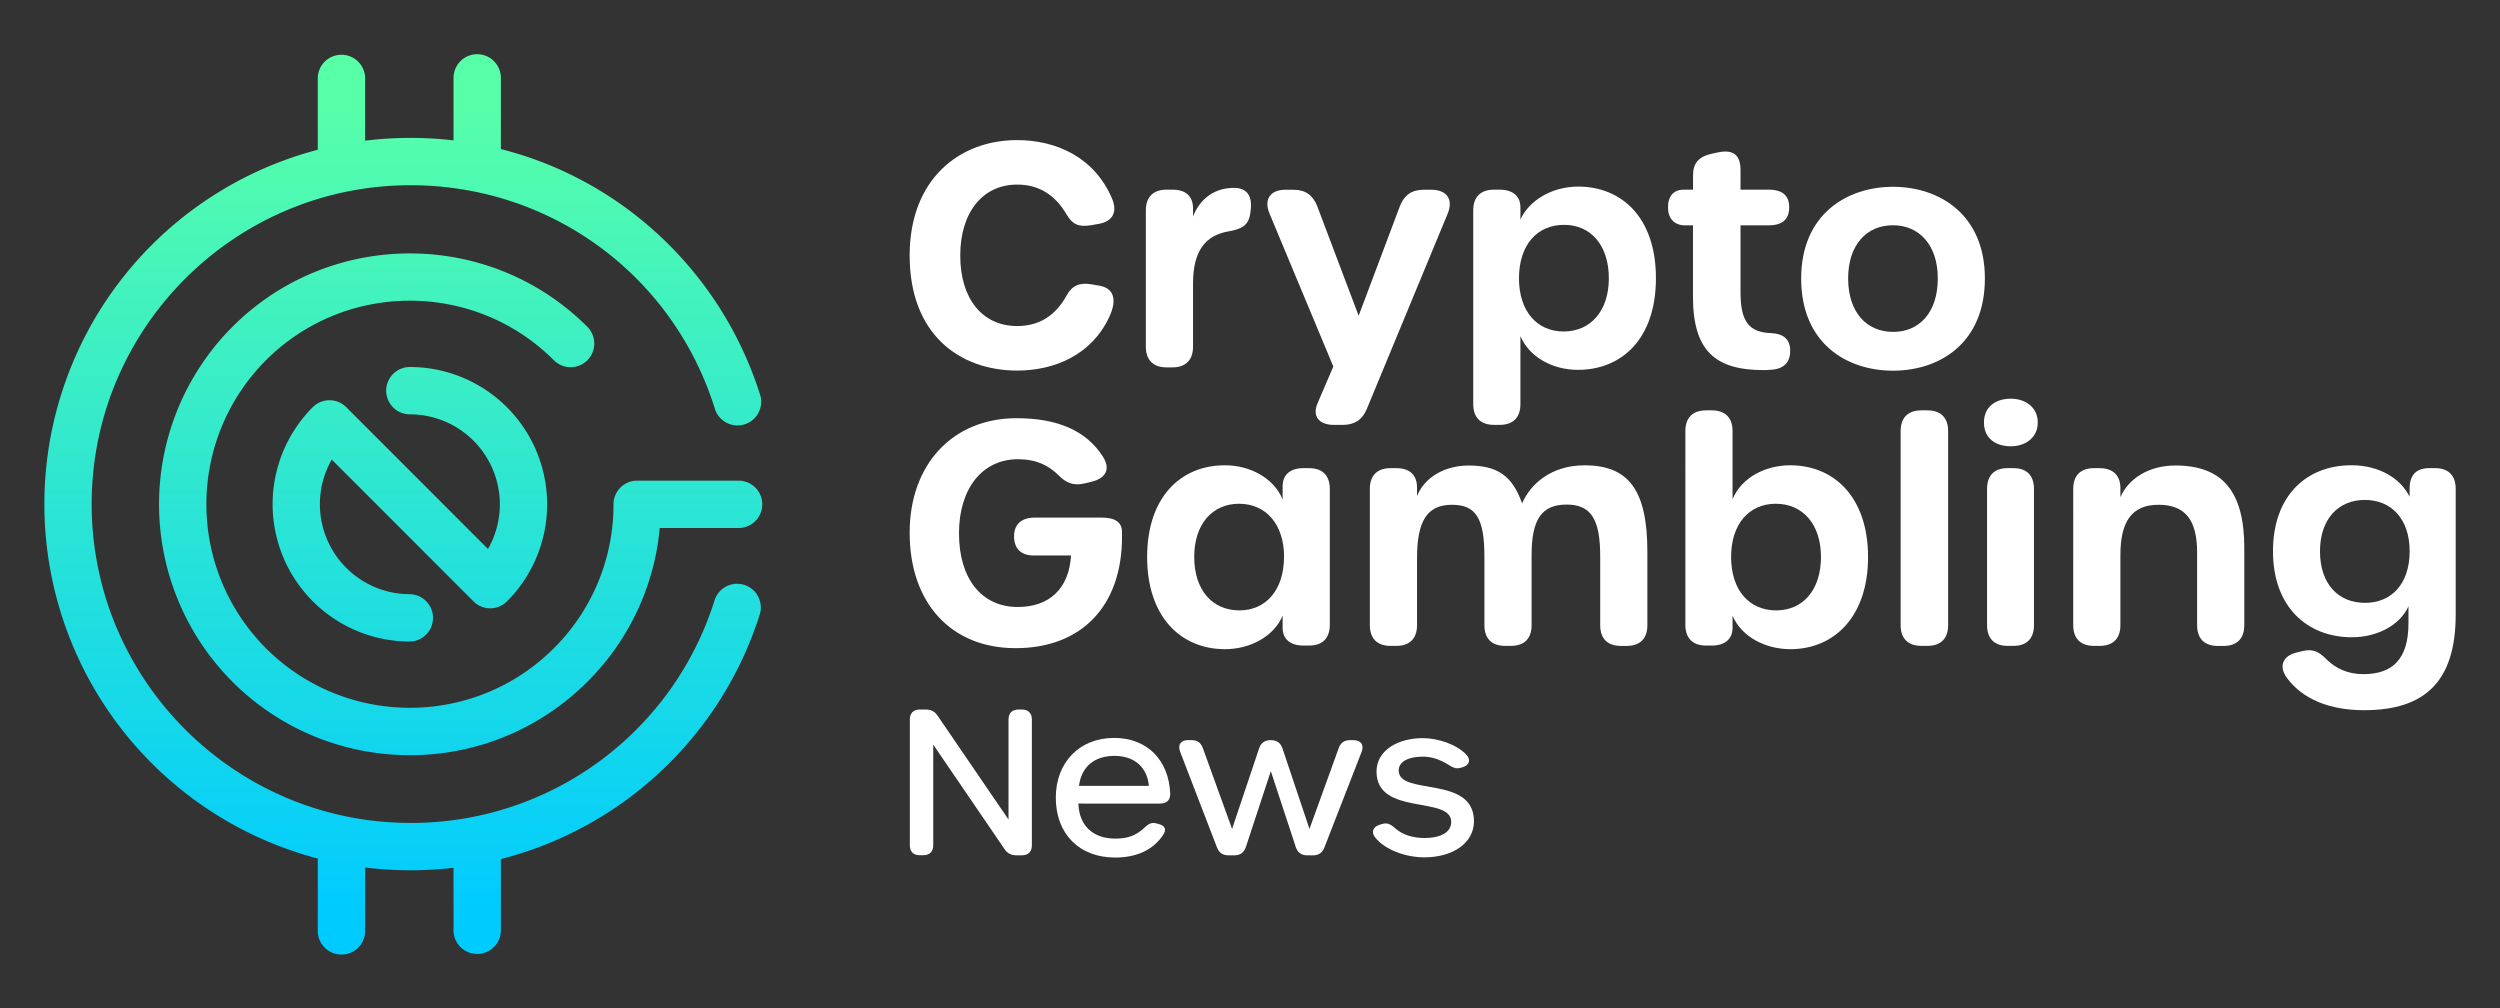
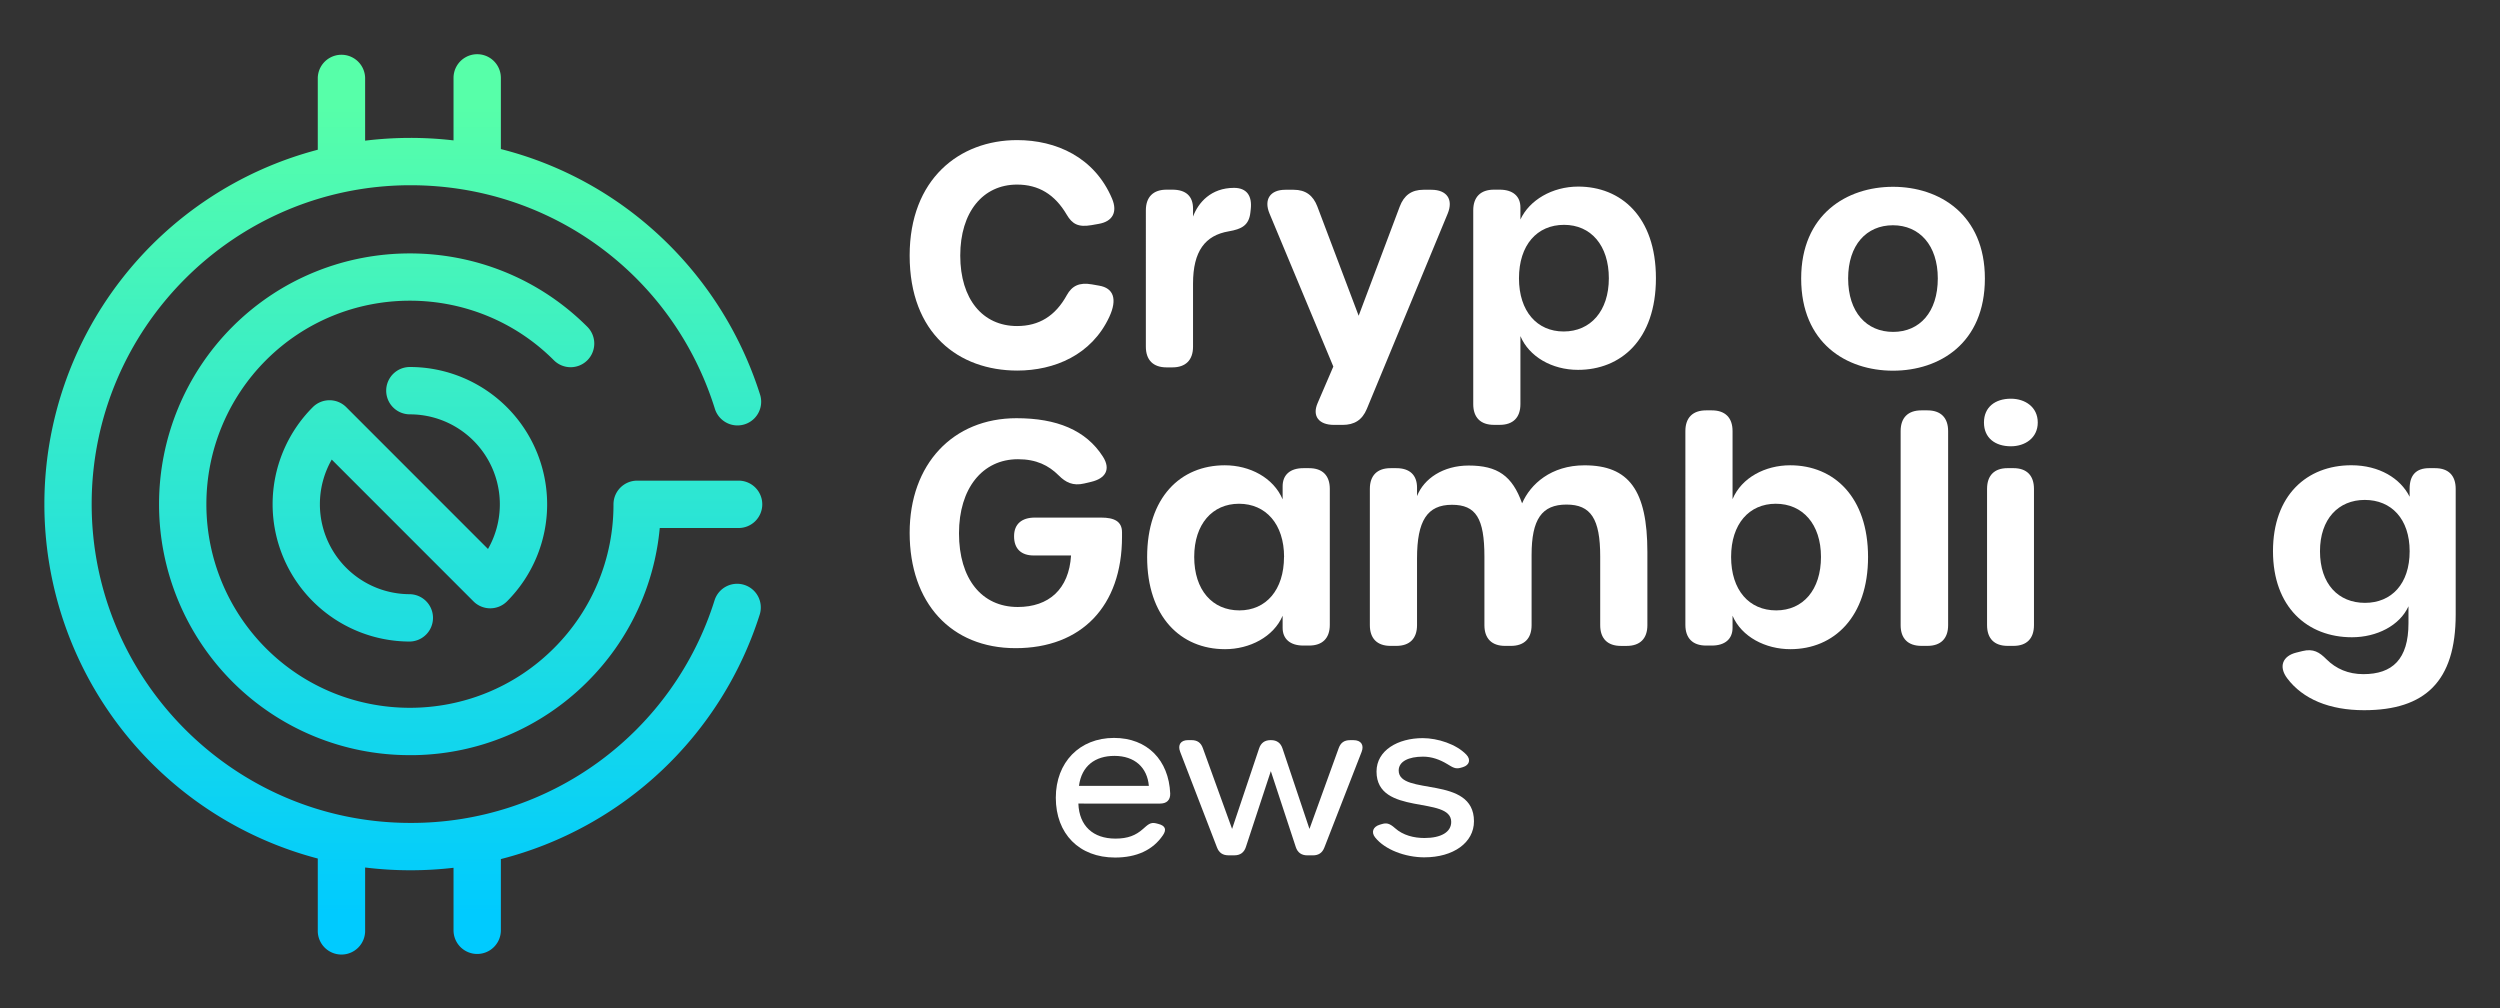
<svg xmlns="http://www.w3.org/2000/svg" xmlns:xlink="http://www.w3.org/1999/xlink" id="Layer_1" data-name="Layer 1" viewBox="0 0 1920 774.26">
  <rect x="0" y="0" width="1920" height="774.26" fill="#333333" stroke="none" />
  <defs>
    <style>.cls-1{fill:url(#linear-gradient);}.cls-2{fill:url(#linear-gradient-2);}.cls-3{fill:url(#linear-gradient-3);}.cls-4{fill:#fff;}</style>
    <linearGradient id="linear-gradient" x1="314.78" y1="701.31" x2="314.78" y2="79.93" gradientUnits="userSpaceOnUse">
      <stop offset="0" stop-color="#00cbff" />
      <stop offset="1" stop-color="#57ffa9" />
    </linearGradient>
    <linearGradient id="linear-gradient-2" x1="309.37" y1="701.31" x2="309.37" y2="79.93" xlink:href="#linear-gradient" />
    <linearGradient id="linear-gradient-3" x1="353.56" y1="701.31" x2="353.56" y2="79.93" xlink:href="#linear-gradient" />
  </defs>
  <path class="cls-1" d="M389.36,461.86a105.47,105.47,0,0,0-74.58-180,18.18,18.18,0,0,0,0,36.36,69.11,69.11,0,0,1,60,103.39L265.92,312.71a18.18,18.18,0,0,0-25.71,0,105.47,105.47,0,0,0,74.57,180,18.19,18.19,0,0,0,0-36.37,69.1,69.1,0,0,1-60-103.38L363.64,461.86A18.19,18.19,0,0,0,389.36,461.86Z" />
  <path class="cls-2" d="M571.6,449.19a18.19,18.19,0,0,0-22.82,11.86A243.93,243.93,0,0,1,315.27,632C180.25,632,70.4,522.15,70.4,387.13S180.25,142.26,315.27,142.26c107.89,0,201.88,69.15,233.88,172.08a18.19,18.19,0,0,0,34.73-10.8A283.66,283.66,0,0,0,483.57,161.78a279,279,0,0,0-98.9-47.3V59.82a18.18,18.18,0,0,0-36.36,0v48a287.12,287.12,0,0,0-67.89.21V59.82a18.19,18.19,0,0,0-36.37,0V115a281.39,281.39,0,0,0,0,544.35v55.13a18.19,18.19,0,1,0,36.37,0V666.24a286.44,286.44,0,0,0,67.89.22v48a18.18,18.18,0,1,0,36.36,0V659.77A281.84,281.84,0,0,0,583.46,472,18.18,18.18,0,0,0,571.6,449.19Z" />
  <path class="cls-3" d="M451.08,276.7a18.19,18.19,0,0,0,0-25.71c-75.16-75.15-197.44-75.15-272.59,0a193,193,0,0,0,0,272.58l.3.3.08.08a192.11,192.11,0,0,0,135.91,56l3.45,0a192.09,192.09,0,0,0,132.25-55.74l.6-.6a191.29,191.29,0,0,0,55.61-118.1h60.12a18.19,18.19,0,1,0,0-36.37H489.35a18.18,18.18,0,0,0-18.19,18.18A155.36,155.36,0,0,1,425.62,497.6l-.24.24,0,0h0c-61,61-160.18,61-221.15,0a156.56,156.56,0,0,1,0-221.16c61-61,160.18-61,221.15,0A18.17,18.17,0,0,0,451.08,276.7Z" />
  <path class="cls-4" d="M698.61,196.25c0-58.63,38.11-88.65,82.56-88.65,29.9,0,59.38,13.09,72.87,44.91,4.48,10.57.21,17.62-10.17,19.41l-5.66,1c-10.1,1.73-14.73-.82-19-8.11-9.09-15.48-21.55-23.05-38.11-23.05-26.19,0-43.63,21.09-43.63,54.52s17.2,54.12,43.63,54.12c16.88,0,29.41-7.72,38.19-23.69,4-7.21,9.63-10,19.23-8.32l5.66,1c11,1.87,14.13,10.31,7.73,24.06-13.57,29.15-42.1,41.15-70.73,41.15C736.4,284.53,698.61,256.31,698.61,196.25Z" />
  <path class="cls-4" d="M960.58,160.66l-.3,2.64c-1.1,9.84-6.77,12.67-16.65,14.38-18,3.06-27.38,15.12-27.38,40.11v48.47c0,10.25-5.65,15.89-15.89,15.89h-4.45c-10.25,0-15.89-5.64-15.89-15.89V161.55c0-10.25,5.64-15.89,15.89-15.89h4.45c10.24,0,15.89,4.82,15.89,14.62v6.05c4-10.74,13.8-22.05,31.49-22.05C957.46,144.28,961.74,150.35,960.58,160.66Z" />
  <path class="cls-4" d="M1011.91,309.63,1024,281.51,975,164.05c-4.55-10.9.53-18.31,12.13-18.31h6.44c9.13,0,14.93,4.34,18.17,12.9l31.71,83.86L1075,158.64c3.23-8.56,9-12.9,18.18-12.9h6.12c11.92,0,17,7.47,12.53,18.31l-62.11,150c-3.56,8.58-9.63,12.27-18.6,12.27h-6.68C1012.79,326.29,1007.65,319.52,1011.91,309.63Z" />
  <path class="cls-4" d="M1147.34,326.29c-10.25,0-15.89-5.64-15.89-15.89V161.55c0-10.24,5.64-15.89,15.89-15.89h4.45c10,0,15.89,5,15.89,13.6v9.32c6.83-14.82,24.35-25.28,44.4-25.28,32.69,0,59.67,23,59.67,70.37s-27.06,70.38-59.83,70.38c-20.05,0-37.63-10.17-44.24-25.93V310.4c0,10.25-5.64,15.89-15.89,15.89h-4.45Zm88.25-112.54c0-25.31-13.77-41.07-34.39-41.07-20.78,0-34.63,15.52-34.63,41.07,0,25.31,13.85,40.83,34.31,40.83C1221.58,254.58,1235.59,238.82,1235.59,213.75Z" />
-   <path class="cls-4" d="M1300.2,227.75V173.08h-5.84c-8.58,0-13.33-5.24-13.33-13.83,0-8.82,4.43-13.59,12.22-13.59h7v-11c0-9.53,4.42-14.47,14.8-16.69l4.2-.89c12.18-2.6,17.47,2.19,17.47,13.58v15h21.5c11,0,15.89,4.77,15.89,13.59s-4.84,13.83-15.89,13.83h-21.5v51.41c0,22.56,6.59,30.75,23.53,31.36,8.59.31,14.13,4.07,14.58,12.26.5,8.95-3.59,14.79-13.67,15.79-2.34.23-4.69.32-6.84.32C1317.22,284.22,1300.2,269.35,1300.2,227.75Z" />
  <path class="cls-4" d="M1383.3,213.91c0-49.16,34.91-70.45,70.54-70.45s70.55,21.29,70.55,70.45c0,49.63-34.76,70.78-70.55,70.78S1383.3,263.54,1383.3,213.91Zm104.93-.08c0-25.55-14.17-40.83-34.47-40.83s-34.39,15.12-34.39,40.83c0,26,14.17,41.07,34.55,41.07S1488.23,239.69,1488.23,213.83Z" />
  <path class="cls-4" d="M698.61,409.18c0-52.74,33.25-88,82.08-88,30.79,0,53.33,9.11,66.36,29.54,6.14,9.64,2.12,16.7-9,19.33l-5.42,1.28c-8.57,2-14.16-.8-19.55-6.21-7.73-7.71-17.18-12.44-31.28-12.44-27.3,0-45.29,22.45-45.29,56.9,0,34.94,17.43,56.59,45.14,56.59,23.73,0,39.33-13.54,40.92-39.57H793.81c-9.61,0-15-5.25-15-14.63v-.24c0-9.14,5.8-14.22,15.9-14.22h51c10.09,0,16,2.94,16,11.28v3.5c0,53.29-31.18,85.5-81.77,85.5C730.43,497.78,698.61,463.1,698.61,409.18Z" />
  <path class="cls-4" d="M881,427.79c0-45.82,25.62-70.45,59.66-70.45,19.1,0,37.32,9.45,44.4,26.16V373.45c0-8.82,5.81-13.9,15.89-13.9h4.45c10.26,0,15.89,5.64,15.89,15.89V479.9c0,10.25-5.63,15.89-15.89,15.89h-4.45c-10,0-15.89-5-15.89-13.59v-9.32c-6.92,16.23-25.3,25.69-44.23,25.69C906.81,498.57,881,473.69,881,427.79Zm105.17-.08c0-25.15-14-40.83-34.63-40.83-20.38,0-34.39,15.59-34.39,40.83,0,25.47,13.94,41.07,34.71,41.07C972.27,468.78,986.12,453.1,986.12,427.71Z" />
  <path class="cls-4" d="M1265.19,424v56.16c0,10.26-5.64,15.9-15.89,15.9h-4.45c-10.25,0-15.89-5.64-15.89-15.9V427.32c0-28.82-7.17-39.81-25.87-39.81-19,0-26.83,11.31-26.83,38.7v53.93c0,10.26-5.65,15.9-15.9,15.9h-4.44c-10.25,0-15.89-5.64-15.89-15.9V427.48c0-29.46-6.53-39.8-24.92-39.8-18.95,0-26.83,12.18-26.83,41.08v51.38c0,10.26-5.65,15.9-15.89,15.9h-4.45c-10.25,0-15.89-5.64-15.89-15.9V375.44c0-10.25,5.64-15.89,15.89-15.89h4.45c10.24,0,15.89,5.25,15.89,14.95V381c5.29-13.52,20.15-23.47,39.69-23.47,22.12,0,33.49,7.88,41,29.05,6.36-14.81,22.35-29.21,47.89-29.21C1251,357.34,1265.19,376.57,1265.19,424Z" />
  <path class="cls-4" d="M1330.6,472.88v9.32c0,8.58-5.88,13.59-15.89,13.59h-4.45c-10.25,0-15.89-5.64-15.89-15.89V331.06c0-10.25,5.64-15.9,15.89-15.9h4.45c10.25,0,15.89,5.65,15.89,15.9v52.28c6.92-16.55,25.14-26,44.24-26,33.88,0,59.82,24.63,59.82,70.45s-26,70.78-59.67,70.78C1355.9,498.57,1337.52,489.11,1330.6,472.88Zm67.91-45.17c0-25.07-14-40.83-34.71-40.83-20.46,0-34.31,15.52-34.31,40.83,0,25.55,13.85,41.07,34.63,41.07C1384.74,468.78,1398.51,453,1398.51,427.71Z" />
  <path class="cls-4" d="M1459.69,480.14V331.06c0-10.25,5.64-15.9,15.89-15.9h4.69c10.25,0,15.89,5.65,15.89,15.9V480.14c0,10.25-5.64,15.89-15.89,15.89h-4.69C1465.33,496,1459.69,490.39,1459.69,480.14Z" />
  <path class="cls-4" d="M1523.68,324.48c0-11.84,8.66-18.28,20.66-18.28,11,0,20.66,6.44,20.66,18.28s-9.7,18.27-20.66,18.27C1532.34,342.75,1523.68,336.4,1523.68,324.48Zm2.38,155.66V375.44c0-10.25,5.57-15.9,15.7-15.9h4.63c10.12,0,15.7,5.65,15.7,15.9v104.7c0,10.25-5.58,15.89-15.7,15.89h-4.63C1531.63,496,1526.06,490.39,1526.06,480.14Z" />
-   <path class="cls-4" d="M1723.62,421v59.19c0,10.25-5.65,15.89-15.9,15.89h-4.44c-10.26,0-15.89-5.64-15.89-15.89V424.29c0-25.07-9.24-36.62-29.62-36.62-21,0-29.3,13.46-29.3,38.69v53.78c0,10.25-5.65,15.89-15.89,15.89h-4.45c-10.25,0-15.89-5.64-15.89-15.89V375.44c0-10.25,5.64-15.9,15.89-15.9h4.45c10.24,0,15.89,5.65,15.89,15.42v6.89c6-14.06,21.63-24.35,42.16-24.35C1707.3,357.5,1723.62,377.85,1723.62,421Z" />
  <path class="cls-4" d="M1870.17,359.55c10.25,0,15.8,5.64,15.8,15.89v96.5c0,51.3-23.46,73.49-70.38,73.49-26.57,0-47-8.52-59-24.47-6.79-9-3.57-17.17,7-19.78l4.64-1.15c8.47-2.09,13.06.86,18.48,6.28,7.37,7.36,16.8,11.43,28.37,11.43,22.21,0,34.63-11.35,34.63-39.13v-13c-6.68,14.81-24.35,23.8-43.45,23.8-34.2,0-60.61-23.15-60.61-66.1s26.06-66,60.18-66c21.34,0,37.72,10,44.76,24.19l0-6.16c0-10.38,4.91-15.81,15.09-15.81h4.44Zm-19.56,63.8c0-24.76-14-39.41-34.47-39.41-20.22,0-34.39,14.65-34.39,39.41,0,25.23,14.17,39.64,34.55,39.64S1850.61,448.42,1850.61,423.35Z" />
-   <path class="cls-4" d="M698.75,649.15V552.64c0-4.95,2.79-7.73,7.73-7.73h4.33c4.18,0,7.12,1.39,9.44,5l54.29,79.5V552.64c0-4.95,2.78-7.73,7.73-7.73h2.48c4.94,0,7.73,2.78,7.73,7.73v96.51c0,5-2.79,7.74-7.73,7.74h-4c-4.17,0-7.11-1.4-9.43-5l-54.6-80v77.18c0,5-2.78,7.74-7.73,7.74h-2.48C701.54,656.89,698.75,654.1,698.75,649.15Z" />
  <path class="cls-4" d="M810.86,612.65c0-27.22,18.26-45.93,44.7-45.93,25.68,0,42.07,17.16,43.16,42.68.15,5.11-2.79,7.74-7.74,7.74H828.19c.62,17.16,11.29,26.91,28.46,26.91,9.58,0,15.62-2.48,21.19-7.42,3.4-2.94,5.56-5.42,9.89-4.34l1.86.47c5.41,1.39,6.5,4.33,3.56,8.66-7.73,11.44-20.26,17.17-36.81,17.17C828.81,658.59,810.86,640.34,810.86,612.65Zm71.46-9.13c-1.24-14.07-10.82-23-26.45-23-14.84,0-25.21,7.74-27.22,23Z" />
  <path class="cls-4" d="M943.48,656.89c-4.33,0-7.22-1.89-8.81-6l-28.3-73.47c-2.07-5.4.46-9,6-9H915c4.48,0,7.25,1.85,8.81,6.19l22.43,62L967,574.76c1.41-4.19,4.33-6.34,8.82-6.34h.31c4.48,0,7.42,2.16,8.81,6.34l20.73,61.87,22.43-62c1.56-4.34,4.32-6.19,8.81-6.19h2.63c5.72,0,8.23,3.71,6.18,9l-28.61,73.47c-1.61,4.14-4.48,6-8.81,6H1004c-4.49,0-7.44-2.17-8.82-6.34L976,592.24l-19.18,58.31c-1.38,4.19-4.33,6.34-8.82,6.34h-4.49Z" />
  <path class="cls-4" d="M1094,658.44c-14.83,0-30.5-5.94-37.92-15.32-3.17-4-1.61-8.19,3.55-9.74l1.55-.46c3.39-1,5.72-.91,10.21,3.11,6.17,5.52,14.55,7.56,22.6,7.56,12.87,0,20.54-4.6,20.54-12.37,0-20.42-57.36-4.21-57.36-38.67,0-16.31,16.47-25.67,35.47-25.67,11.47,0,25.82,4.63,33.51,12.68,3.64,3.8,2.38,8.08-2.62,9.59l-1.55.46c-4.18,1.25-6.31-.28-10.36-2.74-5.79-3.51-12-5.77-18.7-5.77-11.15,0-18.73,3.7-18.73,10.64,0,19.78,57.82,3.21,57.82,39,0,16.44-15.88,27.68-38,27.68Z" />
</svg>